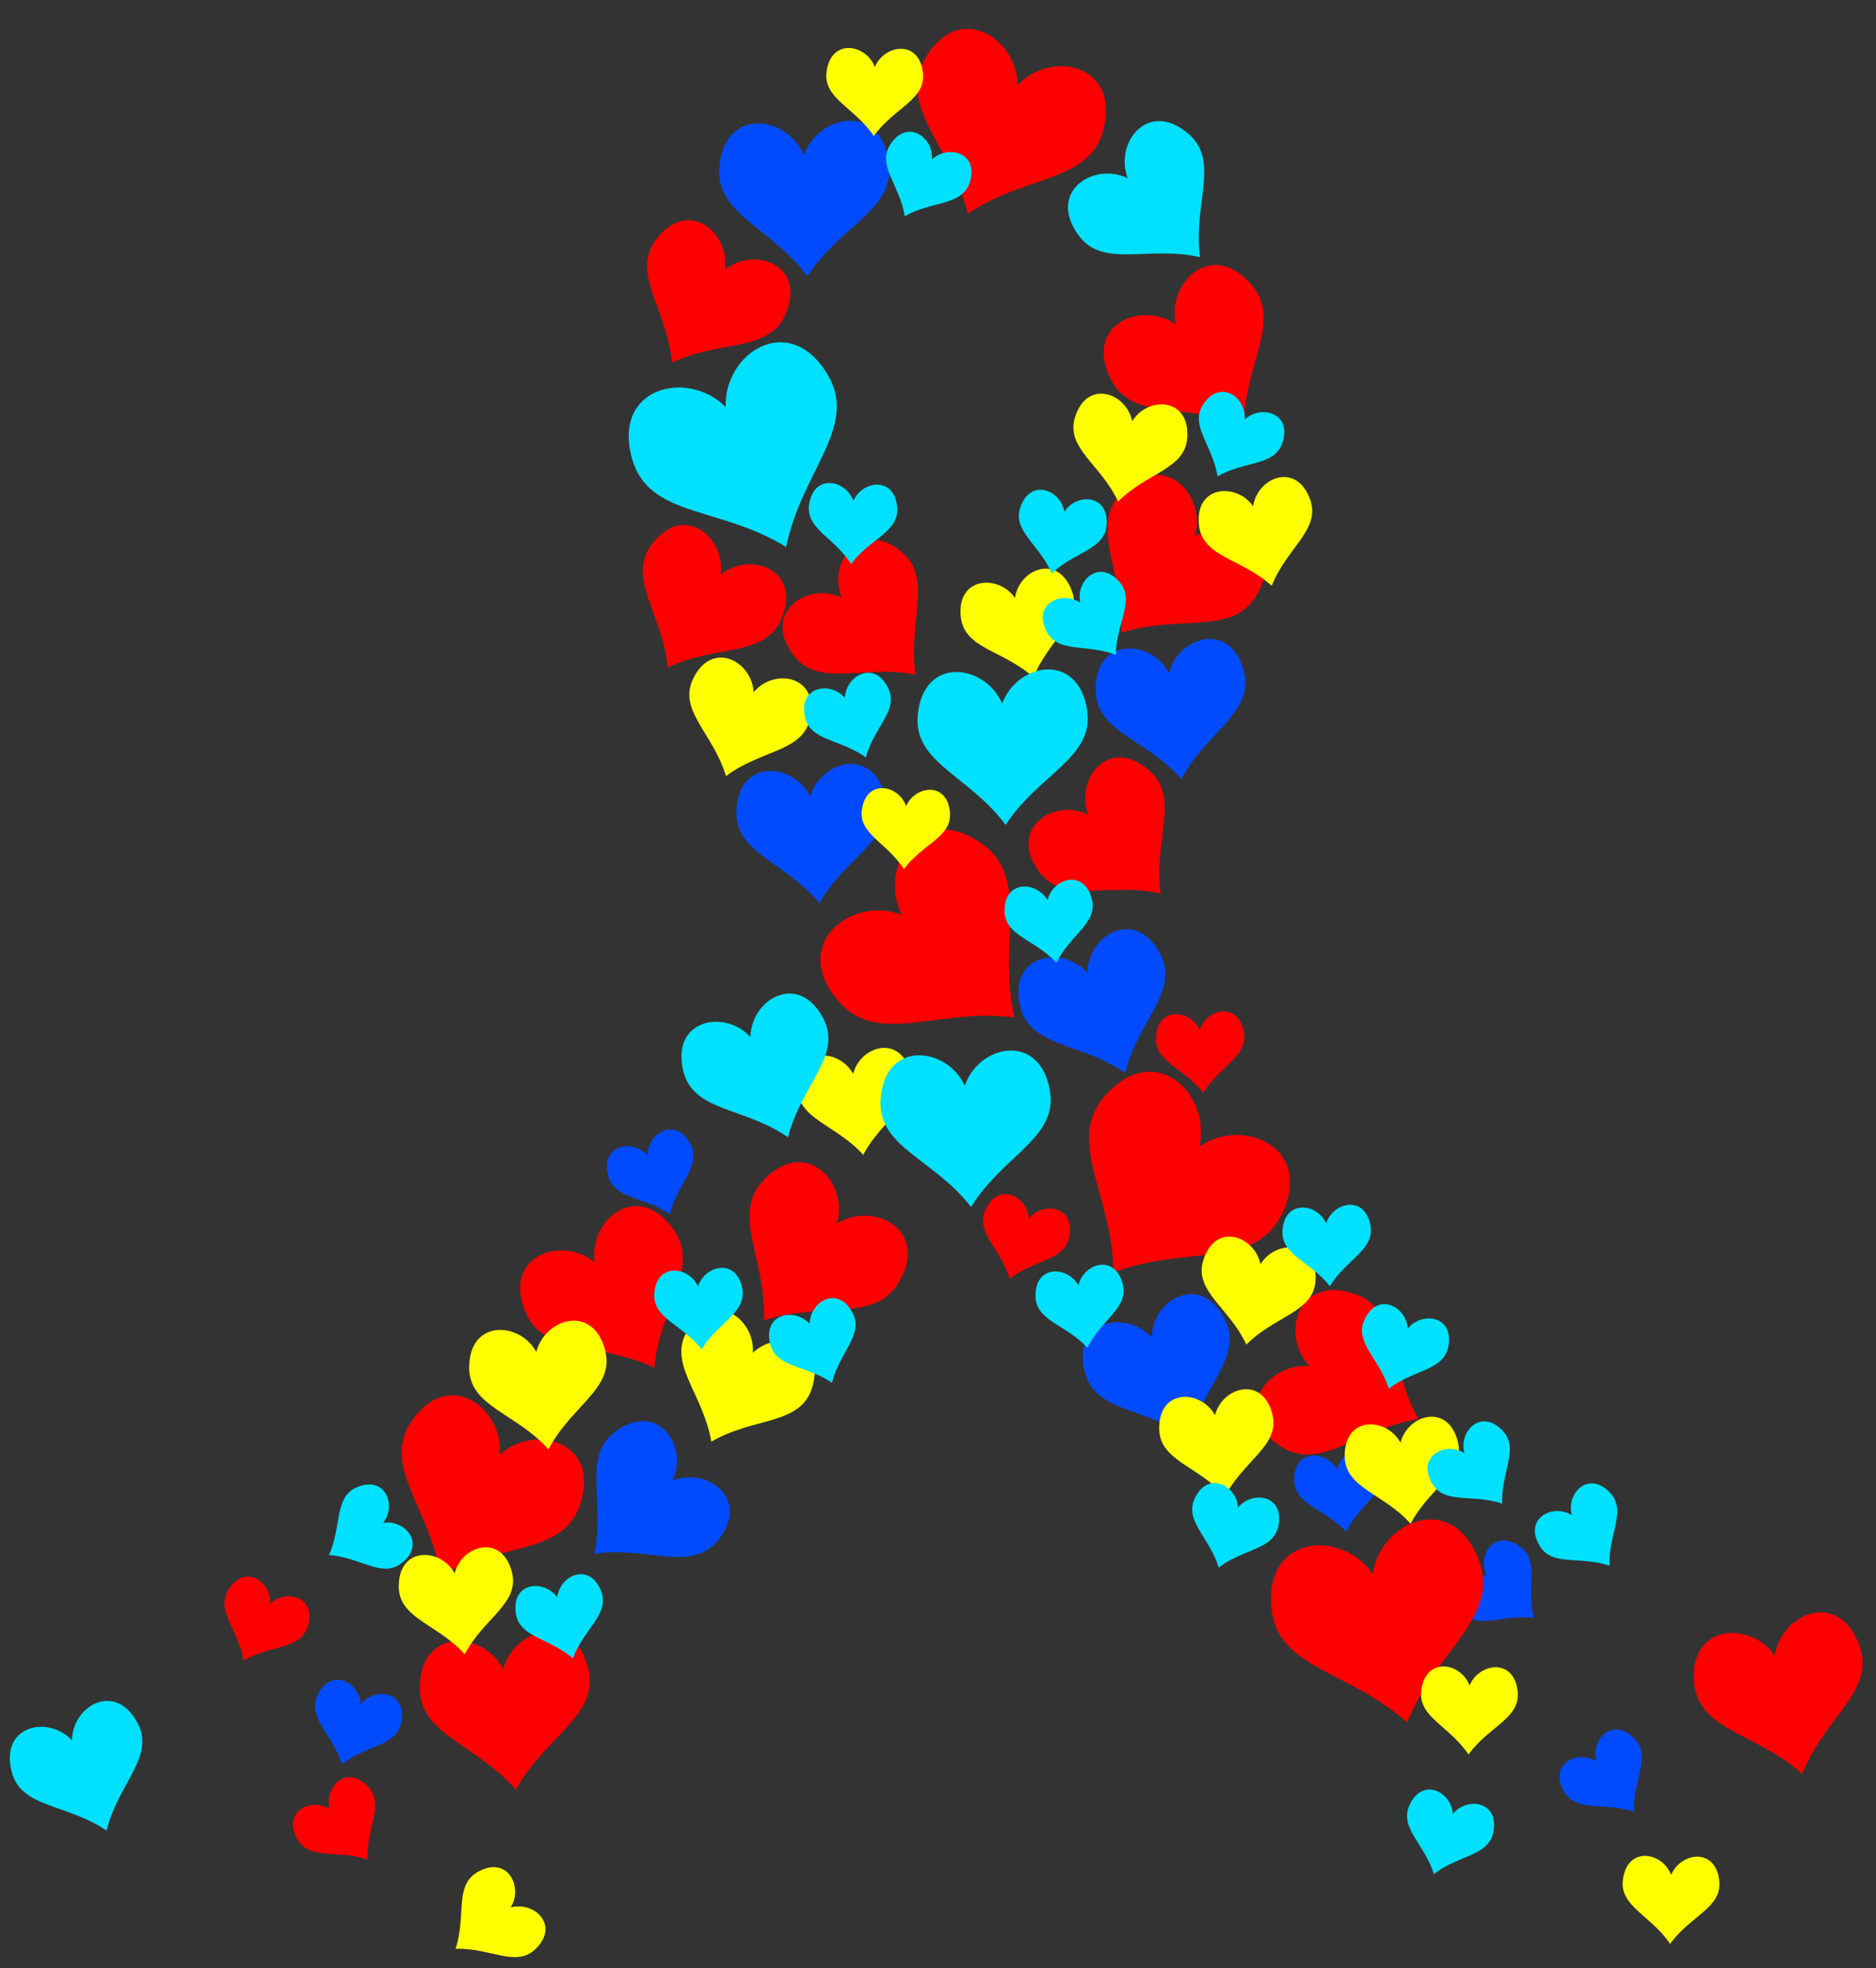
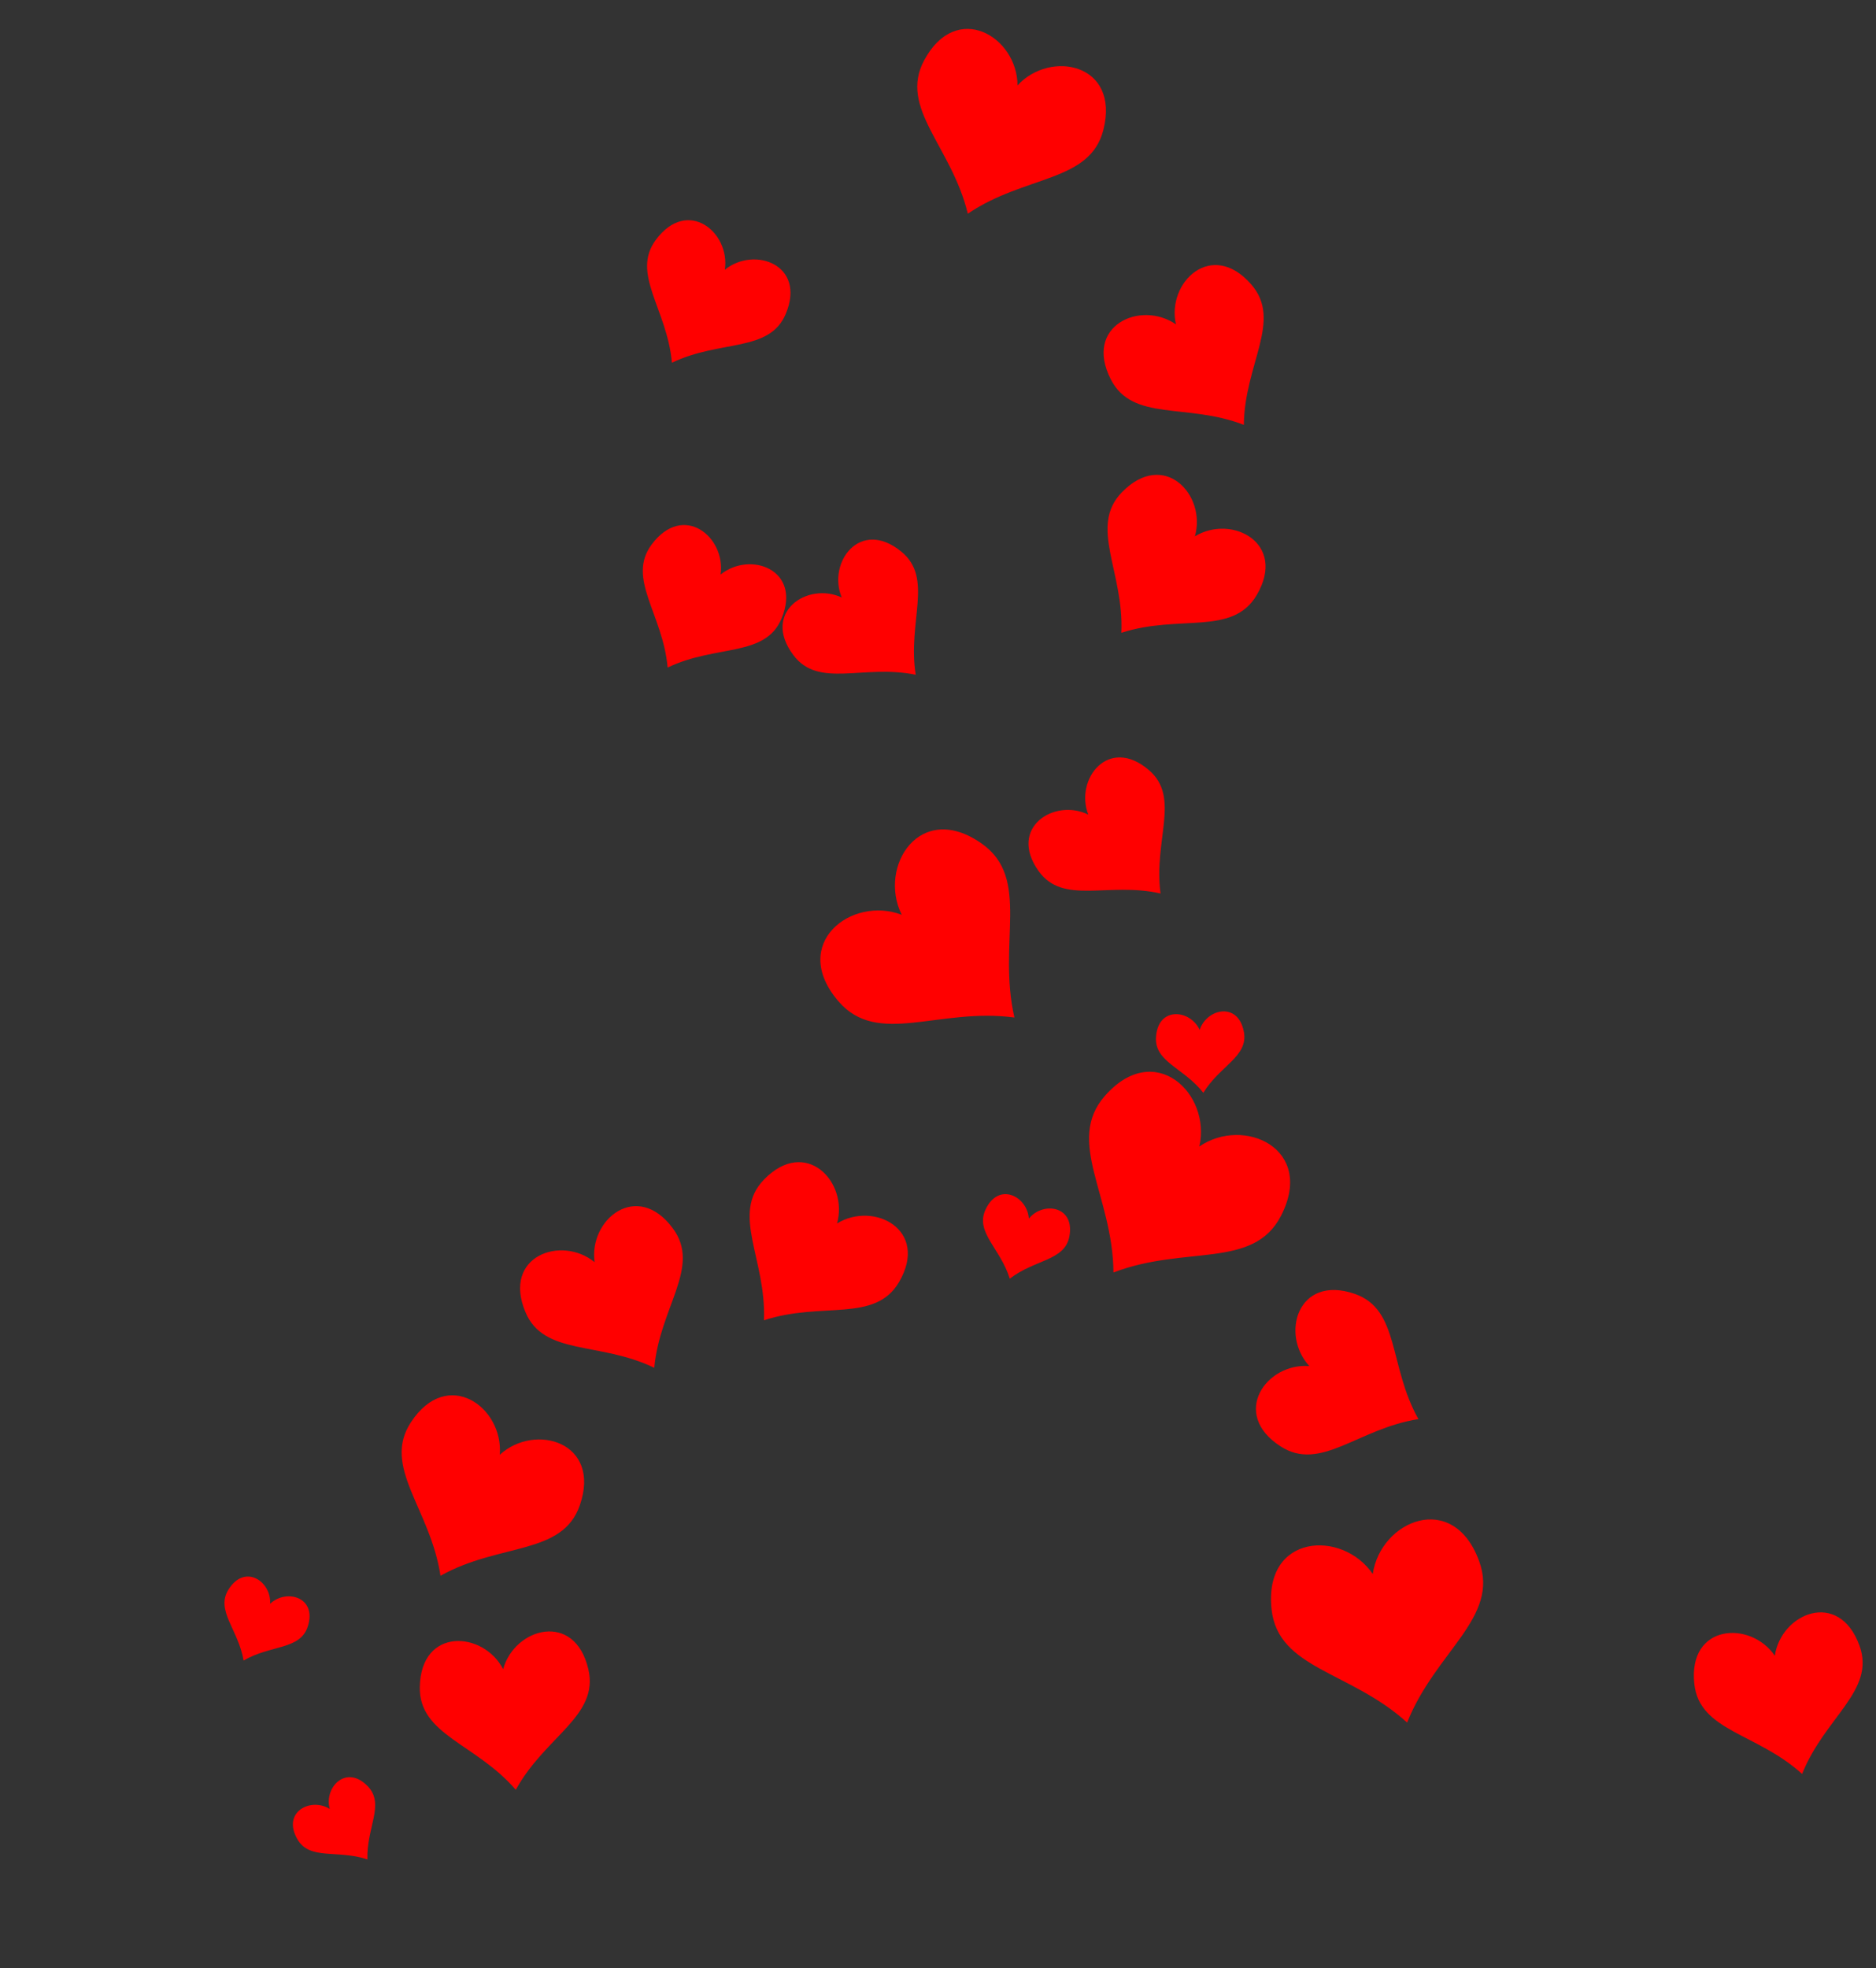
<svg xmlns="http://www.w3.org/2000/svg" height="493.6" preserveAspectRatio="xMidYMid meet" version="1.0" viewBox="14.1 1.4 470.6 493.6" width="470.6" zoomAndPan="magnify">
  <rect x="14.1" y="1.4" width="470.6" height="493.6" fill="#333333" stroke="none" />
  <g id="change1_1">
-     <path d="M216.612,70.696c8.375-12.85,22.251-16.833,20.46-28.72c-2.255-14.972-17.694-11.832-21.319-1.692 c-4.191-9.919-19.782-12.184-21.189,2.892C193.447,55.145,207.526,58.339,216.612,70.696z M219.636,227.891 c6.718-11.742,18.732-15.957,16.549-26.332c-2.75-13.068-16.183-9.515-18.857-0.402c-4.197-8.52-18.04-9.718-18.509,3.628 C198.445,215.381,211.005,217.474,219.636,227.891z M326.173,169.944c-3.157-12.975-16.472-9.004-18.86,0.188 c-4.461-8.385-18.335-9.149-18.387,4.204c-0.042,10.602,12.577,12.302,21.529,22.444 C316.803,184.834,328.68,180.245,326.173,169.944z M270.029,253.84c2.499,10.303,15.157,8.932,26.278,16.634 c3.302-13.119,13.734-20.418,8.833-29.82c-6.173-11.841-18.15-4.797-18.266,4.7C280.534,238.282,266.881,240.862,270.029,253.84z M303.024,336.877c-6.339-7.072-19.992-4.491-16.845,8.486c2.499,10.304,15.158,8.932,26.278,16.634 c3.302-13.119,13.734-20.418,8.833-29.82C315.118,320.336,303.141,327.381,303.024,336.877z M182.771,372.724 c4.1-8.567-3.52-20.186-14.298-12.301c-8.557,6.26-2.434,17.424-5.282,30.649c13.382-1.983,24.125,4.851,30.927-3.281 C202.686,377.548,191.586,369.189,182.771,372.724z M182.111,305.896c1.927-7.732,8.062-12.046,5.163-17.577 c-3.652-6.967-10.697-2.801-10.753,2.793c-3.744-4.157-11.782-2.619-9.911,5.021C168.095,302.199,175.55,301.374,182.111,305.896z M395.288,389.188c-6.464-4.482-10.778,2.474-8.236,7.457c-5.244-1.95-11.655,3.138-6.457,9.041 c4.127,4.687,10.351,0.503,18.261,1.471C396.981,399.412,400.42,392.746,395.288,389.188z M104.615,428.795 c-0.366-5.582-7.631-9.352-10.892-2.193c-2.589,5.683,3.776,9.651,6.128,17.264c6.301-4.879,13.79-4.468,14.937-10.606 C116.234,425.528,108.122,424.437,104.615,428.795z M349.529,369.91c-2.748-4.873-10.929-5.123-10.767,2.741 c0.129,6.244,7.584,7.063,13.002,12.906c3.565-7.126,10.493-10,8.868-16.03C358.586,361.932,350.803,364.462,349.529,369.91z M406.398,450.667c3.104,5.419,10.04,2.567,17.595,5.1c-0.284-7.963,4.421-13.804,0.106-18.319 c-5.435-5.687-11.055,0.263-9.563,5.655C409.79,440.141,402.489,443.841,406.398,450.667z" fill="#004BFF" />
-   </g>
+     </g>
  <g id="change2_1">
    <path d="M309.085,82.745c-2.379-10.502,8.968-21.432,18.901-10.005c7.886,9.073-1.69,19.876-1.867,35.213 c-14.296-5.557-27.892-0.702-33.368-11.403C285.854,83.07,300.228,76.62,309.085,82.745z M313.842,135.912 c2.974-10.35-7.73-21.909-18.299-11.068c-8.391,8.608,0.553,19.94-0.146,35.262c14.59-4.732,27.887,0.891,33.964-9.481 C337.016,137.563,323.034,130.303,313.842,135.912z M163.262,317.948c-8.338-6.814-23.182-1.535-17.386,12.453 c4.602,11.105,18.543,7.354,32.348,14.038c1.404-15.274,11.814-25.276,4.68-34.951C173.917,297.302,161.732,307.289,163.262,317.948 z M224.071,308.243c2.925-10.364-7.834-21.872-18.352-10.98c-8.35,8.648,0.647,19.937,0.021,35.263 c14.567-4.801,27.891,0.758,33.919-9.642C247.252,309.783,233.236,302.59,224.071,308.243z M369.916,357.308 c-7.522-13.367-4.637-27.513-16.005-31.421c-14.318-4.923-18.672,10.218-11.357,18.121c-10.733-0.87-19.949,11.907-7.233,20.125 C345.417,370.658,354.758,359.651,369.916,357.308z M480.554,414.109c-5.164-14.233-19.68-8.109-21.233,2.546 c-6.065-8.898-21.797-8.042-20.202,7.015c1.266,11.954,15.698,12.308,27.043,22.63C471.837,432.051,484.655,425.409,480.554,414.109 z M81.856,403.626c0.364-5.547-6.304-10.202-10.445-3.573c-3.288,5.263,2.468,9.997,3.797,17.802 c6.84-3.989,14.164-2.612,16.091-8.511C93.726,401.915,85.876,399.788,81.856,403.626z M272.188,307.02 c-0.358-5.583-7.618-9.362-10.889-2.208c-2.597,5.68,3.762,9.656,6.104,17.273c6.307-4.87,13.796-4.448,14.952-10.585 C283.812,303.77,275.702,302.667,272.188,307.02z M315.043,259.688c-2.33-5.086-10.461-6.021-10.959,1.829 c-0.396,6.233,6.965,7.674,11.874,13.951c4.15-6.802,11.295-9.085,10.181-15.23C324.738,252.498,316.769,254.367,315.043,259.688z M225.245,151.246c-8.611-4.005-20.146,3.742-12.144,14.432c6.353,8.488,17.45,2.243,30.705,4.945 c-2.13-13.359,4.587-24.176-3.62-30.889C229.85,131.279,221.614,142.47,225.245,151.246z M210.149,156.536 c5.153-12.32-7.923-17.019-15.297-11.034c1.381-9.396-9.336-18.24-17.298-7.519c-6.321,8.512,2.831,17.364,4.024,30.839 C193.774,162.968,206.058,166.317,210.149,156.536z M211.226,80.087c5.153-12.319-7.923-17.019-15.297-11.034 c1.381-9.396-9.336-18.24-17.298-7.519c-6.321,8.512,2.831,17.364,4.024,30.839C194.85,86.519,207.135,89.868,211.226,80.087z M159.545,378.933c5.517-15.881-11.28-20.77-20.081-12.675c1.004-11.915-13.151-22.194-22.321-8.103 c-7.281,11.188,4.908,21.599,7.456,38.439C139.468,388.289,155.164,391.542,159.545,378.933z M274.64,219.863 c6.165,8.626,17.396,2.627,30.588,5.621c-1.835-13.403,5.118-24.069-2.938-30.961c-10.147-8.681-18.628,2.326-15.191,11.179 C278.578,201.508,266.875,208.999,274.64,219.863z M140.315,420.019c-4.934-9.571-20.652-10.642-20.908,4.497 c-0.203,12.019,14.079,14.132,24.079,25.762c7.372-13.45,20.905-18.478,18.214-30.194 C158.312,405.326,143.157,409.632,140.315,420.019z M358.462,396.155c-7.632-11.179-27.406-10.09-25.389,8.835 c1.601,15.026,19.743,15.458,34.014,28.423c7.121-17.917,23.228-26.277,18.064-40.478 C378.646,375.049,360.405,382.759,358.462,396.155z M314.956,288.936c3.043-13.19-11.163-26.986-23.708-12.673 c-9.96,11.364,2.023,24.993,2.167,44.273c17.999-6.912,35.064-0.741,42.002-14.164C344.155,289.463,326.121,281.282,314.956,288.936 z M224.431,252.529c9.856,11.454,25.03,1.5,44.14,4.059c-4.322-18.79,4.181-34.822-8.138-43.573 c-15.516-11.022-26.145,5.689-20.131,17.816C227.669,225.969,212.017,238.102,224.431,252.529z M290.887,33.965 c4.223-16.643-13.296-20.145-21.542-11.139c-0.022-12.211-15.325-21.431-23.422-6.29c-6.429,12.021,6.886,21.548,10.953,38.459 C271.278,45.243,287.535,47.178,290.887,33.965z M88.679,462.634c3.104,5.419,10.04,2.567,17.595,5.1 c-0.284-7.963,4.421-13.804,0.106-18.319c-5.435-5.687-11.055,0.263-9.563,5.655C92.071,452.109,84.77,455.808,88.679,462.634z" fill="#F00" />
  </g>
  <g id="change3_1">
-     <path d="M165.939,340.175c2.365,9.436-8.504,13.721-14.252,24.723c-8.278-9.249-19.867-10.729-19.896-20.457 c-0.037-12.253,12.698-11.639,16.844-3.974C150.768,332.018,162.96,328.29,165.939,340.175z M228.108,270.725 c-3.447-6.373-14.036-6.884-14.006,3.304c0.024,8.089,9.66,9.319,16.543,17.01c4.78-9.147,13.817-12.711,11.851-20.557 C240.019,260.6,229.881,263.699,228.108,270.725z M128.139,395.973c-3.447-6.373-14.036-6.884-14.006,3.305 c0.024,8.089,9.66,9.32,16.544,17.01c4.78-9.147,13.817-12.711,11.851-20.557C140.05,385.848,129.912,388.948,128.139,395.973z M142.206,479.779c3.228-5.2-0.837-13.18-8.296-8.886c-5.922,3.409-2.784,10.992-5.538,19.264c8.712-0.33,15.115,4.804,20.044,0.072 C154.625,484.269,148.102,478.134,142.206,479.779z M233.555,18.221c-2.135-5.737-10.933-7.408-12.105,1.119 c-0.93,6.769,6.986,8.931,11.841,16.173c5.073-7.091,13.052-9.01,12.328-15.804C244.709,11.15,235.864,12.552,233.555,18.221z M333.119,148.312c3.787-9.601,12.397-14.099,9.612-21.694c-3.507-9.566-13.261-5.412-14.282,1.761 c-4.101-5.974-14.685-5.362-13.578,4.766C315.749,141.186,325.462,141.391,333.119,148.312z M217.344,181.44 c2.159-10.819-9.198-12.487-14.192-6.435c-0.418-7.835-10.542-13.245-15.237-3.261c-3.727,7.926,5.131,13.599,8.3,24.316 C205.135,189.326,215.63,190.03,217.344,181.44z M202.954,340.667c0.571-8.696-9.883-15.994-16.375-5.602 c-5.154,8.251,3.869,15.672,5.953,27.909c10.722-6.253,22.204-4.095,25.225-13.342C221.563,337.984,209.257,334.65,202.954,340.667z M382.748,424.128c-2.135-5.737-10.933-7.408-12.105,1.119c-0.93,6.769,6.986,8.931,11.841,16.173 c5.073-7.091,13.052-9.01,12.328-15.804C393.902,417.058,385.057,418.46,382.748,424.128z M379.81,362.982 c-2.477-9.883-12.615-6.783-14.389,0.242c-3.447-6.373-14.036-6.884-14.006,3.305c0.024,8.089,9.66,9.32,16.543,17.01 C372.74,374.392,381.777,370.829,379.81,362.982z M268.698,151.36c-4.102-5.974-14.685-5.362-13.578,4.766 c0.879,8.041,10.591,8.247,18.248,15.167c3.787-9.601,12.397-14.099,9.613-21.694C279.473,140.033,269.719,144.187,268.698,151.36z M445.38,473.118c-0.911-8.558-9.756-7.156-12.065-1.487c-2.135-5.737-10.933-7.407-12.105,1.119 c-0.93,6.769,6.986,8.931,11.841,16.173C438.124,481.832,446.103,479.913,445.38,473.118z M311.943,111.033 c0.536-10.174-10.065-10.19-13.824-3.996c-1.423-7.105-11.394-10.704-14.359-0.956c-2.354,7.739,6.496,11.746,10.816,21.12 C301.832,119.861,311.518,119.11,311.943,111.033z M318.885,356.33c-3.447-6.373-14.036-6.884-14.006,3.304 c0.024,8.089,9.66,9.32,16.543,17.01c4.78-9.147,13.817-12.711,11.851-20.557C330.796,346.205,320.658,349.305,318.885,356.33z M330.293,318.466c-1.423-7.105-11.394-10.704-14.359-0.956c-2.354,7.739,6.496,11.747,10.816,21.12 c7.257-7.339,16.942-8.09,17.367-16.168C344.653,312.287,334.052,312.272,330.293,318.466z M240.845,219.355 c4.766-6.386,12.093-7.992,11.557-14.215c-0.675-7.837-8.783-6.719-10.997-1.581c-1.845-5.281-9.854-6.97-11.081,0.799 C229.349,210.526,236.543,212.647,240.845,219.355z" fill="#FF0" />
-   </g>
+     </g>
  <g id="change4_1">
-     <path d="M265.501,177.868c3.625-10.14,19.063-13.28,21.319,1.692c1.791,11.887-12.086,15.87-20.46,28.72 c-9.086-12.357-23.165-15.551-22.048-27.52C245.719,165.685,261.31,167.949,265.501,177.868z M277.473,274.908 c-2.606-14.915-17.966-11.414-21.353-1.191c-4.423-9.818-20.062-11.716-21.116,3.388c-0.836,11.992,13.314,14.855,22.687,26.995 C265.763,291.057,279.542,286.75,277.473,274.908z M202.349,261.505c-6.339-7.072-19.992-4.492-16.845,8.486 c2.499,10.303,15.157,8.932,26.278,16.634c3.302-13.119,13.734-20.418,8.833-29.82C214.442,244.964,202.465,252.008,202.349,261.505 z M347.696,323.966c4.151-6.802,11.295-9.085,10.182-15.23c-1.402-7.74-9.371-5.871-11.097-0.55 c-2.33-5.086-10.461-6.021-10.959,1.829C335.427,316.248,342.787,317.689,347.696,323.966z M189.202,324.009 c-2.33-5.086-10.461-6.021-10.959,1.829c-0.396,6.233,6.965,7.674,11.874,13.951c4.151-6.802,11.295-9.085,10.181-15.23 C198.897,316.818,190.928,318.687,189.202,324.009z M217.206,333.413c-3.744-4.157-11.782-2.619-9.911,5.021 c1.486,6.066,8.94,5.241,15.501,9.763c1.927-7.732,8.062-12.046,5.163-17.577C224.308,323.653,217.262,327.819,217.206,333.413z M110.212,383.331c3.449-4.405,0.547-12.057-6.656-8.896c-5.719,2.51-3.62,9.711-6.942,16.953 c7.949,0.564,13.256,5.863,18.204,2.053C121.05,388.642,115.732,382.421,110.212,383.331z M312.198,34.936 c-10.147-8.681-18.628,2.326-15.191,11.179c-8.521-4.194-20.223,3.297-12.458,14.161c6.165,8.626,17.396,2.627,30.588,5.621 C313.301,52.495,320.254,41.828,312.198,34.936z M211.308,138.589c3.788-18.905,18.132-30.021,10.501-43.064 c-9.611-16.428-26.171-5.567-25.677,7.96c-9.516-9.627-28.772-5.004-23.39,13.251C177.017,131.23,194.942,128.397,211.308,138.589z M324.662,379.494c-0.335-5.584-7.58-9.393-10.88-2.253c-2.62,5.669,3.723,9.672,6.033,17.298 c6.327-4.844,13.814-4.392,14.995-10.524C336.299,376.29,328.194,375.155,324.662,379.494z M378.557,456.336 c-0.366-5.582-7.631-9.352-10.892-2.193c-2.589,5.683,3.776,9.651,6.128,17.264c6.3-4.879,13.789-4.468,14.937-10.606 C390.177,453.069,382.065,451.978,378.557,456.336z M32.156,437.895c-5.767-6.343-18.073-3.926-15.149,7.767 c2.322,9.284,13.738,7.965,23.825,14.846c2.896-11.862,12.265-18.517,7.782-26.971C42.966,422.888,32.201,429.323,32.156,437.895z M377.429,339.065c1.446-7.732-6.666-8.823-10.174-4.465c-0.366-5.582-7.631-9.352-10.892-2.193 c-2.589,5.683,3.776,9.651,6.128,17.264C368.793,344.793,376.282,345.203,377.429,339.065z M153.876,402.001 c-3.263-4.544-11.423-3.899-10.403,3.9c0.809,6.193,8.31,6.193,14.333,11.409c2.766-7.473,9.339-11.086,7.066-16.902 C162.008,393.081,154.547,396.447,153.876,402.001z M236.879,173.906c-3.478-7.055-10.625-3.066-10.82,2.525 c-3.639-4.249-11.714-2.911-10.033,4.773c1.335,6.101,8.808,5.461,15.254,10.145C233.399,183.668,239.64,179.508,236.879,173.906z M257.335,47.22c2.514-7.454-5.365-9.669-9.449-5.845c0.419-5.579-6.247-10.328-10.477-3.696 c-3.359,5.265,2.388,10.085,3.651,17.952C247.981,51.682,255.339,53.137,257.335,47.22z M326.352,106.602 c0.419-5.579-6.247-10.328-10.477-3.696c-3.359,5.265,2.388,10.085,3.651,17.952c6.921-3.949,14.279-2.493,16.275-8.411 C338.315,104.993,330.436,102.778,326.352,106.602z M291.686,133.099c0.627-7.841-7.554-8.075-10.586-3.374 c-0.949-5.513-8.569-8.5-11.062-1.039c-1.979,5.924,4.767,9.202,7.905,16.527C283.698,139.701,291.188,139.324,291.686,133.099z M285.103,152.567c-4.614-3.164-12.068,0.216-8.458,7.204c2.866,5.549,9.92,2.999,17.358,5.858c0.061-7.968,5.015-13.6,0.9-18.298 C289.719,141.414,283.846,147.115,285.103,152.567z M217.084,127.829c-0.975,6.169,6.219,8.29,10.522,14.997 c4.766-6.386,12.093-7.992,11.557-14.215c-0.675-7.837-8.783-6.719-10.997-1.581C226.32,121.748,218.312,120.059,217.084,127.829z M276.875,227.185c-2.748-4.873-10.929-5.123-10.767,2.741c0.129,6.244,7.584,7.063,13.002,12.906 c3.565-7.126,10.493-10,8.868-16.03C285.932,219.207,278.148,221.737,276.875,227.185z M284.625,323.734 c-2.748-4.873-10.929-5.123-10.767,2.741c0.129,6.244,7.584,7.063,13.002,12.906c3.565-7.126,10.493-10,8.868-16.03 C293.682,315.756,285.898,318.287,284.625,323.734z M373.311,373.394c3.104,5.419,10.04,2.567,17.595,5.1 c-0.284-7.963,4.421-13.804,0.106-18.319c-5.435-5.687-11.055,0.263-9.563,5.655C376.702,362.869,369.401,366.568,373.311,373.394z M417.951,375.74c-5.435-5.687-11.055,0.263-9.563,5.655c-4.746-2.961-12.047,0.738-8.138,7.564c3.104,5.419,10.04,2.567,17.595,5.1 C417.561,386.096,422.266,380.255,417.951,375.74z" fill="#00E1FF" />
-   </g>
+     </g>
</svg>